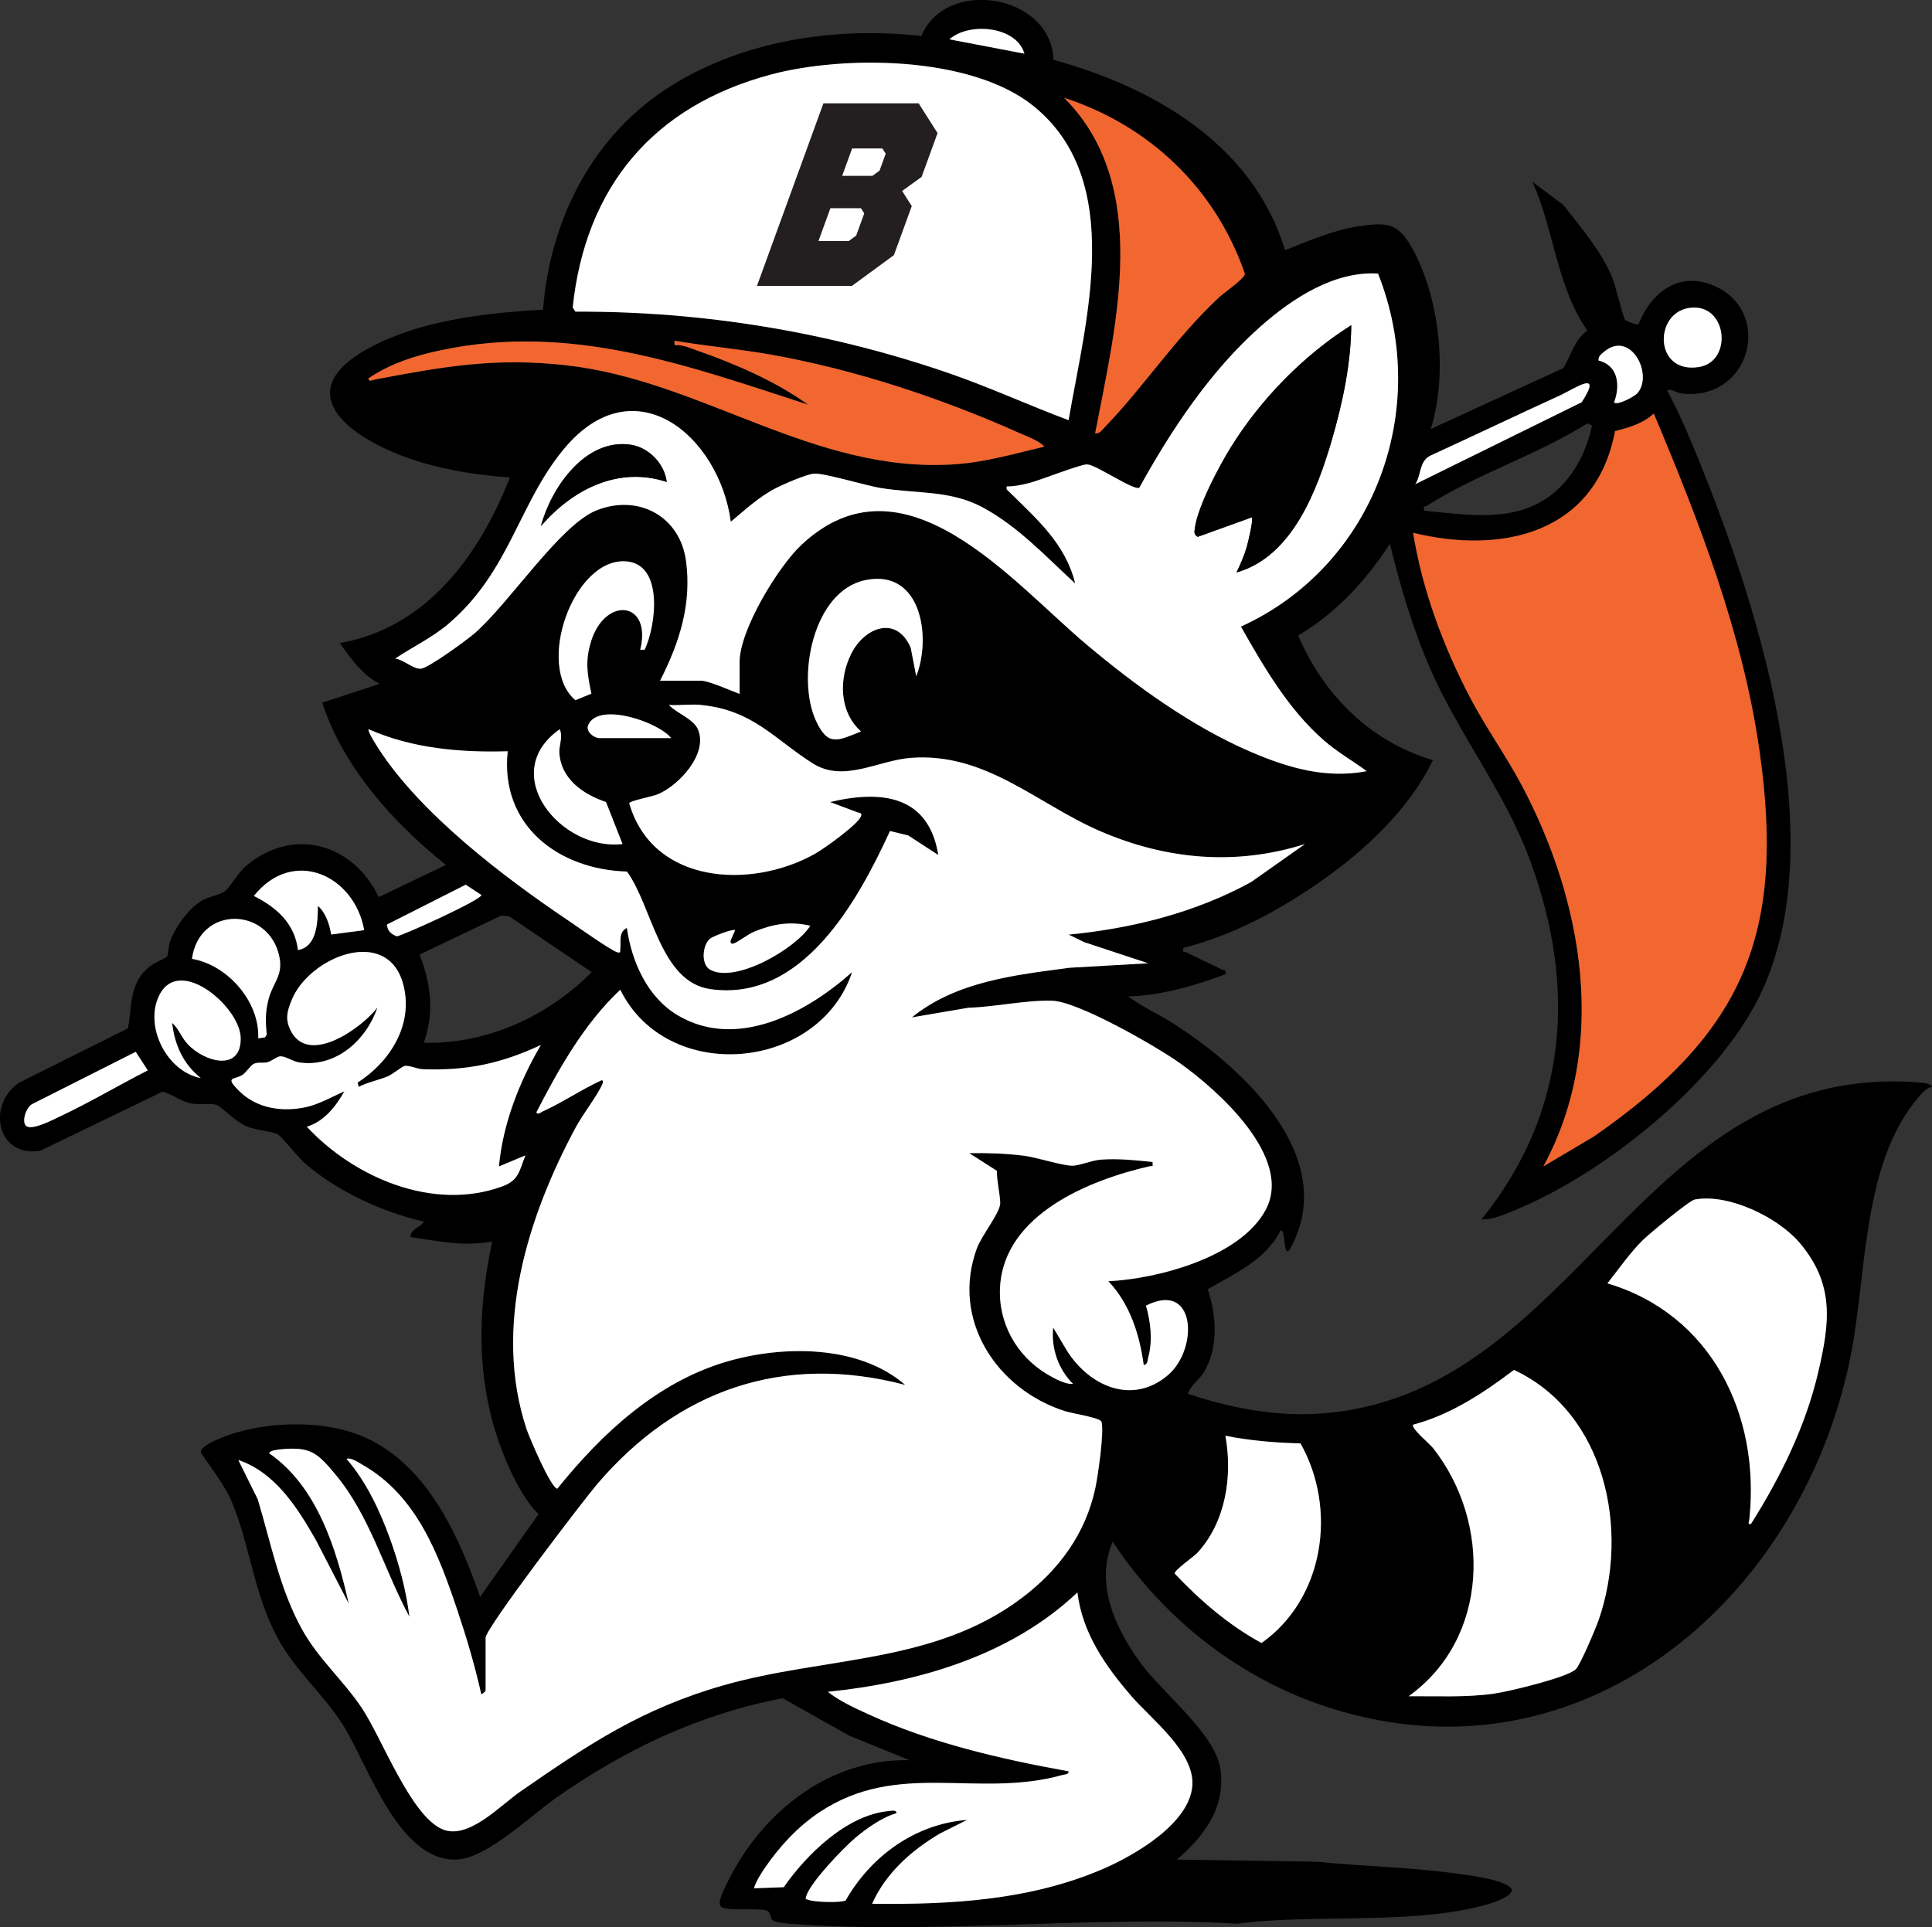
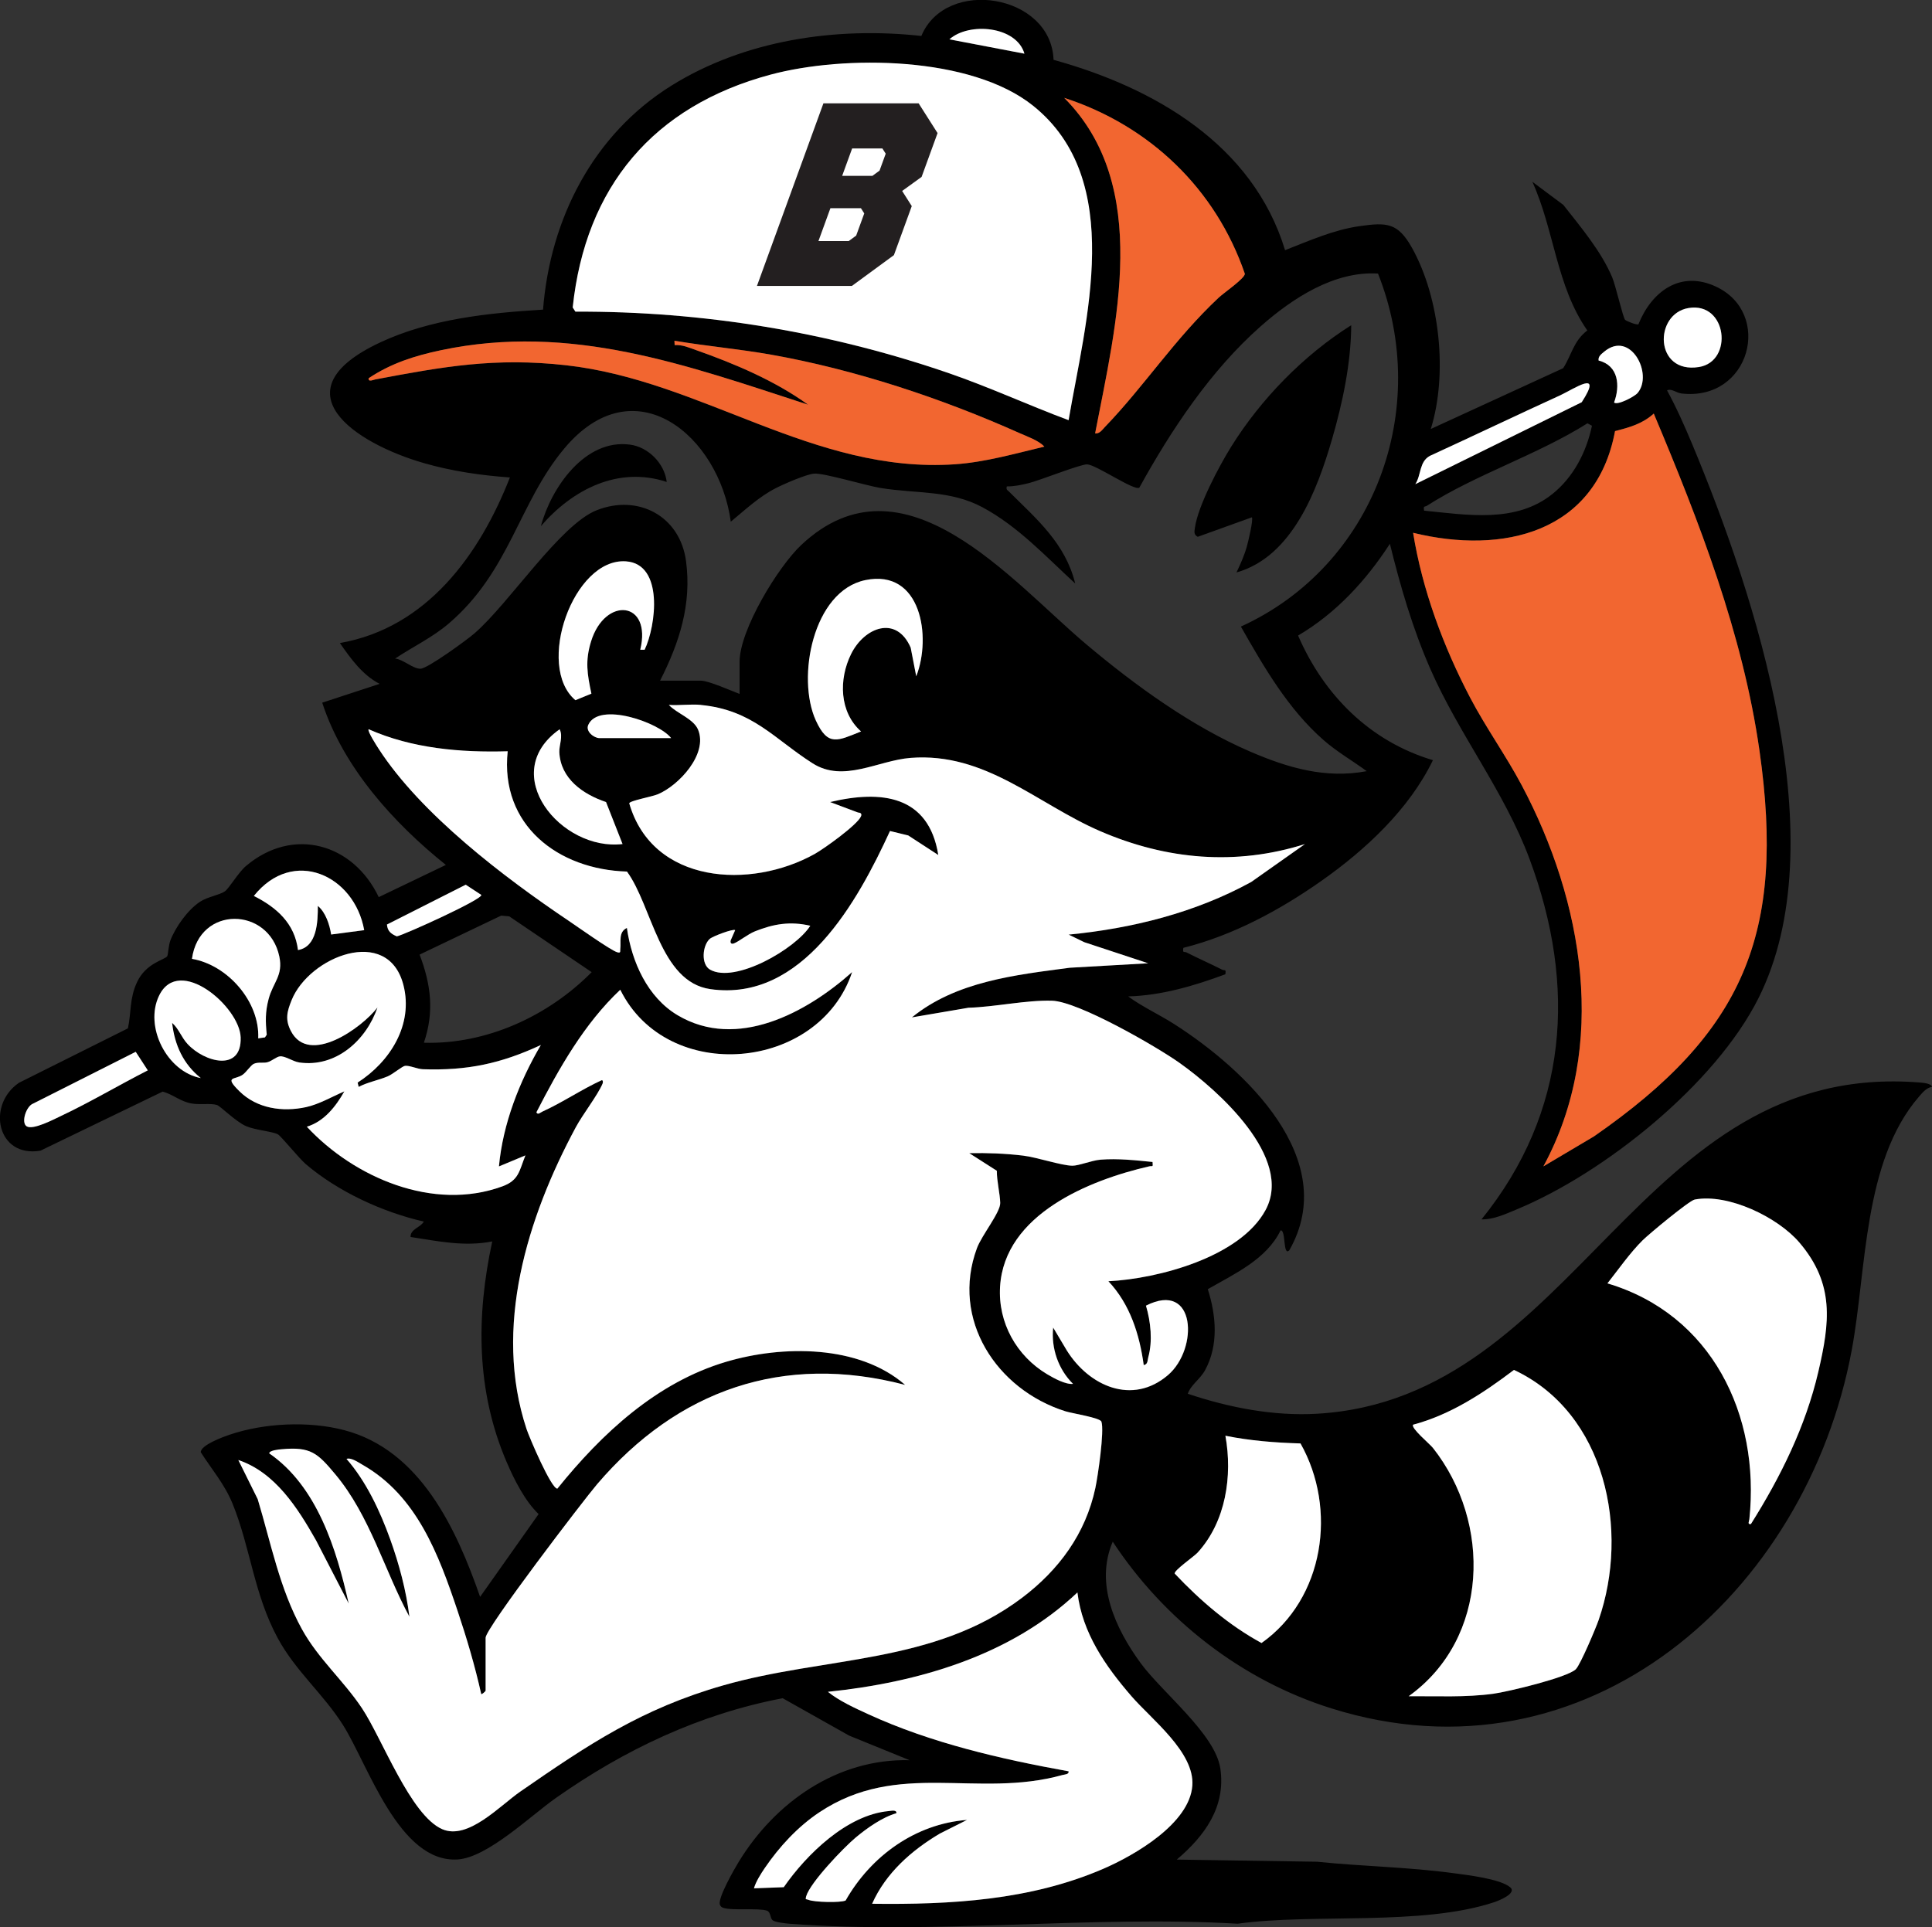
<svg xmlns="http://www.w3.org/2000/svg" id="Layer_2" data-name="Layer 2" viewBox="0 0 874.07 872.08">
  <rect x="0" y="0" width="874.07" height="872.08" fill="#333333" stroke="none" />
  <defs>
    <style>
      .cls-1 {
        fill: #231f20;
      }

      .cls-2 {
        fill: #fff;
      }

      .cls-3 {
        fill: #f26630;
      }
    </style>
  </defs>
  <g id="Layer_1-2" data-name="Layer 1">
    <g>
      <g>
        <path d="M476.66,27.08c45.54,12.56,90.19,38.33,104.72,86.12,10.91-4.23,21.87-9.18,33.59-10.85,12.4-1.77,17.43-1.69,23.86,9.84,12.68,22.75,16.2,57.24,8.48,81.93l59.89-27.51c3.81-5.9,4.67-12.35,10.93-17.08-14-20.04-14.95-45.45-24.87-67.28l14.01,10.46c7.85,10,17.16,21,22.13,32.81,1.51,3.59,4.89,18.25,5.8,19.17.68.69,5.34,2.48,6.05,2.05,5.96-14.81,18.89-24.54,34.97-17.1,26.01,12.03,15.63,51.97-15.45,48.42-2.35-.27-4.52-2.38-6.57-1.42,4.3,7.9,7.99,16.22,11.45,24.51,28.64,68.68,65.22,180.23,29.88,250.6-19.5,38.82-69.49,78.99-109.31,95.49-5,2.07-10.49,4.67-15.95,4.52,39.19-48.51,43.17-105.44,21.72-163.08-11.39-30.59-31.85-56.24-44.88-85.99-7.99-18.24-13.55-37.32-18.3-56.62-10.75,16.6-24.34,31.4-41.53,41.52,11.66,26.95,32.53,47.89,61,56.39-10.77,22.25-30.57,40.66-50.64,54.75-18.77,13.18-39.88,24.56-62.26,30.17-.46,2.6.38,1.54,1.42,2.08,5.27,2.7,10.85,5.12,16.14,7.81,1.06.54,1.88-.52,1.42,2.08-14.11,5.21-28.72,9.58-43.96,10.01,6.41,4.73,14.03,8.17,20.89,12.56,31.88,20.4,75.44,61.2,52.02,102.31-3,2.99-1.44-9.48-3.97-8.98-6.34,13.1-20.88,19.65-32.91,26.59,3.78,11.87,4.96,25.34-1.24,36.66-2.31,4.22-6.37,6.51-7.81,10.66,18.57,6.24,38.75,10.19,58.48,9.04,118.03-6.86,145.11-160.16,272.68-149.88,1.2.1,5.34.38,5.5,1.97-2.54.41-4.35,2.68-5.95,4.54-25.25,29.3-23.57,78.22-30.32,114.54-20.48,110.19-119.87,198.43-235.45,162.15-40.57-12.73-75.64-40.07-98.89-75.42-8.21,19.04,1.23,39.33,12.56,54.86,9.81,13.43,33.84,32.14,36.12,47.8,2.54,17.42-7.2,30.61-19.72,41.19l63.48.97c20.52,2.12,41.3,2.4,61.76,5.18,6.2.84,21.11,2.56,25.61,6.38,3.29,2.8-5.58,6.2-7.2,6.74-32.94,10.93-81.55,4.95-116.12,9.75-65.95-3.88-137.6,5.03-202.88,0-1.71-.13-6.33-.68-7.45-1.54-1.29-.99-.78-3.71-2.63-4.37-3.67-1.3-15.56.08-19.71-1.27-.8-.26-1.31-.67-1.57-1.49-.96-2.97,6.48-15.97,8.5-19.27,16.52-27.06,44.64-46.88,77.34-46.05l-27.33-11.12-30.09-16.93c-37.72,7.2-71.61,23.32-102.73,45.23-11.22,7.9-30.81,26.86-44.29,27.73-26.5,1.71-40.49-42.74-51.88-60.8-8.89-14.09-21.46-24.39-29.56-39.37-10.75-19.89-12.27-40.61-20.33-60.59-3.6-8.93-9.38-15.57-14.48-23.51-.03-3.27,10.3-7.01,13.04-7.93,15.76-5.33,35.84-6.27,51.91-2.05,34.41,9.05,50.76,44.78,61.43,75.43l26.47-37.47c-6.13-5.85-11.01-15.47-14.45-23.5-13.83-32.27-13.85-65.91-6.53-99.87-12.65,2.48-24.53-.12-36.96-2.01-.07-3.71,4.55-4.24,5.99-6.98-18.64-4.24-38.85-13.57-53.42-26.02-3.03-2.59-10.98-12.48-12.55-13.42-2.14-1.28-10.14-1.93-14.3-3.68-4.73-1.98-11.75-9.17-13.34-9.64-2.88-.86-7.59-.02-11.34-.65-5.21-.88-8.39-4.09-13.18-5.4l-55.29,26.73c-19.61,3.35-24.5-20.6-9.74-30.71l49.3-24.63c1.59-7.36.66-13.46,4.11-20.87,4.1-8.83,12.6-10.1,13.68-11.8.41-.65.58-4.93,1.41-7.09,2.39-6.19,7.89-13.86,13.43-17.54,3.37-2.24,8.94-3.06,11.26-4.73,1.93-1.39,6.07-8.51,9.53-11.45,21.3-18.02,48.51-10.19,60.06,14.09l30.37-14.57c-23.66-18.96-46.41-44.13-55.94-73.42l25.97-8.51c-7.83-4.06-13.08-11.44-17.98-18.47,39.34-6.88,63.25-39.97,76.92-74.93-13.13-.93-26.29-2.85-38.96-6.51-31.08-8.97-66.72-32.61-19.66-54.62,22.6-10.57,48.96-13.33,73.61-14.81,3.22-41.1,22.68-79.28,58.02-101.32,33.21-20.71,74.57-26.75,113.14-22.52,11.1-26.71,58.71-18.93,59.8,10.74ZM463.47,24.29c-3.59-12.49-25.07-14.41-33.94-6.49l33.94,6.49ZM483.46,190.13c7.69-44.99,25.98-108.57-16.06-142.28-28.07-22.51-85.34-23.04-118.8-14.07-52.94,14.2-83.74,50.7-89.49,105.35l1.22,1.89c57.63-.24,114.65,9.13,168.97,27.85,18.38,6.33,36.13,14.55,54.17,21.26ZM495.45,196.11c2.04.27,3.27-1.69,4.51-2.97,17.88-18.56,31.52-39.81,51.42-58.47,2.18-2.05,11.84-8.72,11.82-10.78-13.2-38.46-43.14-67.09-81.73-79.61,39.65,39.84,23.38,102.84,13.99,151.83ZM298.64,308.01h18.48c3.49,0,13.64,4.56,17.48,5.99v-14.49c0-14.44,17.39-43.05,27.96-52.96,46.26-43.36,95,16.46,128.87,44.98,22.07,18.58,47.67,37.16,74.27,48.61,16.89,7.27,33.98,12.34,52.62,8.81-6.43-4.73-13.41-8.71-19.45-14-16.11-14.09-27.01-33.04-37.47-51.42,60.4-27.52,86.43-98.39,62.03-159.74-19.73-1.24-38.7,11.17-53.07,23.86-22.61,19.97-40.43,46.76-54.91,73.02-2.35,1.54-19.31-10.26-23.56-10.54-2.85-.19-21.24,7.17-26.41,8.47-3.25.81-6.61,1.53-9.99,1.5-.37,1.55.24,1.6,1.07,2.42,12.47,12.39,25.41,23.32,29.89,41.53-13.32-12.24-25.8-25.81-41.93-34.49-14.63-7.87-29.82-6.09-46.19-8.76-6.53-1.07-25.69-6.86-30.03-6.49-3.59.31-13.76,4.75-17.38,6.61-7.61,3.9-13.78,9.77-20.3,15.15-5.27-38.9-43.65-71.17-75.45-32.98-20.56,24.69-24.45,55.22-51.97,78.91-7.52,6.47-16.27,10.55-24.44,16,3.55.3,8.18,4.72,11.49,4.6s20.98-13.02,24.48-16.06c15.72-13.64,38.69-49.14,55.23-55.66,18.78-7.4,37.65,2.61,40.4,22.93,2.66,19.64-3.03,37.06-11.73,54.19ZM763.94,139.38c-15.82,2.63-15.49,29.92,4.69,26.7,15.71-2.51,12.79-29.61-4.69-26.7ZM365.58,183.12c-54.97-17.88-107.22-37.03-166.02-24.65-11.91,2.51-22.59,5.91-32.77,12.69-.23,1.86,2.01.74,3.04.54,30.95-5.85,54.09-9.99,86.24-6.42,61.53,6.83,111.92,49.16,175.95,44.82,13.7-.93,27.21-4.85,40.47-7.99-2.51-2.76-7.66-4.53-11.31-6.16-35.13-15.72-74.41-28.75-112.38-35.47-14.48-2.56-29.16-3.85-43.66-6.29l.1,1.98c3.45-.25,6.53,1.15,9.66,2.25,17.44,6.14,35.74,13.89,50.7,24.71ZM740.89,177.82c7.18-8.51-3.22-28.66-15.15-18.66-1.23,1.03-2.8,2.14-2.5,3.98,9.03,2.24,9.82,11.45,7,18.99,1.48,1.43,9.28-2.67,10.66-4.31ZM640.31,219.09l75.29-37.09c9.96-15.38-3.51-5.97-10-3-19.62,8.96-39.05,18.27-58.65,27.26-4.94,2.63-3.89,8.67-6.64,12.83ZM698.25,527.79l22.89-13.57c67.81-47.02,86.72-91.69,74.88-174.6-7.56-52.93-27.26-103.6-47.82-152.49-5.07,4.64-11.06,6.27-17.52,7.94-8.6,46-50.66,55.98-91.36,46.01,4.17,25.88,13.69,51.47,25.8,74.59,7.09,13.54,16.16,26.13,23.32,39.62,27.88,52.47,39.36,118.13,9.82,172.49ZM644.31,231.08c19.51,1.91,41.37,5.75,57.95-7.48,9.62-7.68,15.46-19.03,17.97-30.96l-2.04-1.09c-22.48,14.19-50.45,23.12-72.6,37.29-.99.63-1.79-.1-1.28,2.24ZM291.64,294.02c5.21-10.92,8.71-38.83-8.44-40.01-23.8-1.64-41.07,47.49-22.87,62.83l7.23-2.96c-1.88-8.83-2.9-14.76-.16-23.63,6.33-20.52,27.64-18.36,22.26,3.77h1.98ZM414.52,306.01c6.98-17.78,2.26-48.73-23.02-43.51-23.75,4.9-31.22,44.19-22.42,63.49,5.52,12.09,9.95,9.14,20.47,4.99-9.88-8.75-10.13-23.62-4.53-34.99,5.96-12.11,20.49-17.83,26.98-2.93l2.51,12.95ZM317.13,319c-4.62-.45-9.8.33-14.49,0,3.39,3.76,11.19,6.25,13.23,11.24,4.51,11.04-8.75,25.24-18.24,29.2-2.65,1.11-12.68,2.91-12.92,4.08,10.56,36.62,54.92,39.08,83.89,22.93,4.29-2.39,19.3-13.14,20.95-17.02.47-1.1-.09-1.71-1.25-1.7l-12.72-4.77c23.03-5.52,44.59-3.18,48.95,23.96l-13.61-8.85-8.24-2.01c-14.6,31.81-39.66,77.52-81.29,71.55-22.84-3.28-26.26-37.54-37.71-53.2-31.16-.91-57.52-21.01-53.96-54.43-21.32.63-43.28-1.27-62.93-9.98-.66.8,3.72,7.59,4.57,8.9,19.16,29.59,56.8,58.18,86.01,77.83,3.85,2.59,18.88,13.25,21.81,14.16,1.85.57,1.33-.34,1.48-1.47.41-3.24-.95-7.65,2.99-9.5,2.17,15.31,9.32,31.39,22.95,39.5,26.84,15.95,58.33-1.11,78.95-19.52-14.93,44.85-83.58,51.13-104.9,7.99-16.32,15.36-27.75,35.64-37.94,55.45.59,1.41,1.89.05,2.69-.31,8.94-4.02,17.77-10.04,26.78-14.18.66-.21.73.89.48,1.48-2.27,5.38-8.97,13.9-12.15,19.82-21.98,40.9-37.43,90.65-22.27,136.5,1.26,3.81,11.18,27.09,13.95,26.99,20.11-24.97,44.92-48.1,76.43-57.42,25.48-7.54,59.98-7.76,80.92,10.48-55.32-14.52-103.06,2.41-139.38,44.95-6.16,7.21-50.43,65.16-50.43,69.45v23.98c0,.23-1.73,1.83-1.99,1.5-2.82-12.68-6.6-25.42-10.73-37.73-8.52-25.37-18.38-51.98-42.92-65.98-1.82-1.04-5.19-3.45-7.3-2.69,8.9,10.17,15.15,23.56,19.72,36.22,4.07,11.28,7.28,23.32,8.75,35.21-11.4-21.14-17.87-45.72-33.49-64.41-8.1-9.7-11.17-12.6-24.33-11.39-1.1.1-5.5.46-5.61,1.86,21.64,14.9,30.4,43.21,35.95,67.95l-14.8-28.64c-8.29-14.61-18.46-30.7-35.13-36.29l8.77,17.7c5.99,19.82,9.92,40.6,20.03,58.89,7.45,13.47,18.84,23.2,27.17,35.77,9.13,13.75,21.93,48.39,36.24,54.66,11.7,5.12,26.07-10.56,35.34-16.98,30.93-21.4,54.88-37.49,91.81-48.06,46.21-13.22,95.26-9.49,135.2-39.63,16.67-12.57,28.8-29.02,33.19-49.73,1.13-5.32,4.14-25.81,2.73-29.98-.61-1.79-13.26-3.73-16.29-4.69-31.12-9.81-51.99-41.57-40.01-73.85,2.18-5.86,10.63-16.07,10.52-20.44s-1.58-9.96-1.53-14.54l-12.49-7.98c8.1-.16,16.31.16,24.35,1.11,6.33.75,17.22,4.49,22.28,4.57,2.91.05,8.71-2.4,12.78-2.73,7.8-.62,15.8.27,23.52,1.04.24,2.64.06,1.62-1.5,1.98-27.18,6.22-65.49,21.75-67.48,54.42-.99,16.33,7.45,31.39,21.35,39.68,3.14,1.87,8.39,4.71,11.65,4.33-6.66-6.61-9.94-16.14-8.98-25.47l6.15,10.32c10.04,16.12,29.64,24.99,45.8,11.17,13.89-11.88,12.72-42.94-9.97-31.41,2.16,7.28,3.09,16.03,1.02,23.45-.38,1.37-.12,3.1-2.03,3.45-1.91-13.92-6.22-27.58-15.99-37.95,22.5-1.11,59.7-10.96,71.14-32.27,12.69-23.64-21.57-54.17-38.85-66.46-10.59-7.53-45.89-27.86-57.79-28.21-11.77-.34-25.85,2.83-37.8,3.18l-25.6,4.37c20.01-16.3,46.72-19.2,71.44-22.47l35.45-2.02-28.91-9.54-7.05-3.43c28.61-2.76,57.29-9.91,82.59-23.82l24.3-17.14c-31.3,9.88-62.67,7.08-92.58-5.83-28.7-12.38-51.81-35.79-85.78-33.18-14.78,1.14-30.34,11.38-44.36,2.47-17.44-11.09-27.14-24.13-50.52-26.41ZM303.64,333.99c-5.51-7.14-32.74-16.58-37.49-5.98-1.36,3.04,2.71,5.98,5.03,5.98h32.47ZM281.66,381.93l-7.47-19c-10.42-3.5-20.61-10.58-21.13-22.61-.13-3.08,1.78-7.13.14-10.32-28.37,20.01.62,55.27,28.47,51.93ZM164.77,420.9c-4.46-24.98-32.23-37.64-49.93-15.48,10.27,5.14,18.52,12.44,19.97,24.48,8.72-1.47,8.99-12.91,8.99-19.98,3.56,2.96,5.33,8.55,6.02,12.95l14.95-1.97ZM217.72,404.93l-7.03-4.6-35.63,18.02c.27,3.02,1.81,4.2,4.46,5.35,2.99-.51,39.41-17,38.2-18.77ZM267.68,439.9l-37.27-25.24-3.68-.34-36.9,17.64c5.15,13.51,6.71,25.9,1.94,39.88,28.41.82,56.28-12.1,75.92-31.94ZM116.83,469.85l3.05-.44.81-1.22c-.59-5.94-.71-10.26.84-16.12,2-7.57,6.66-10.6,4.85-19.25-4.73-22.55-36.2-23.24-39.52,1.05,16.15,2.77,30.69,19.35,29.98,35.97ZM366.58,418.91c-9-2.1-16.52-.87-24.96,2.51-3.37,1.35-7.11,4.5-9.52,5.47-1.25.5-1.86-.18-1.47-1.47l1.98-4.51c-.79-.76-10.13,2.72-11.51,3.96-3.31,2.98-4.05,11.52.15,13.9,11.34,6.43,38.7-9.39,45.34-19.85ZM161.79,489.85c14.63-9.35,25.36-26.22,20.7-44.2-7.03-27.12-42.64-12.74-50.54,6.85-2.1,5.21-3.06,8.8-.33,14.05,8.18,15.75,32.12-1.48,39.15-10.69-5.06,14.82-18.77,27.27-35.37,24.89-2.98-.43-6.53-3.1-8.84-2.75-1.58.24-3.51,2.04-5.45,2.61s-4.16-.18-6.26.74c-1.39.61-3.35,3.74-5.05,4.94-3.51,2.48-8.64.44-1.45,7.52,7.93,7.81,19.48,9.46,30.11,7.15,5.84-1.27,11.88-4.78,17.33-7.13-3.82,6.77-9.12,13.62-16.98,15.99,21.47,23.08,57.24,38.43,88.45,27,7.54-2.76,7.64-6.97,10.44-14.02l-11.97,4.99c1.76-19.2,9.24-38.38,18.97-54.94-18.13,8.44-33.34,11.66-53.43,10.96-2.45-.08-6.05-1.78-8.03-1.53-1.26.16-5.52,3.78-7.78,4.73-4.31,1.82-9.02,2.61-13.19,4.79l-.48-1.97ZM77.87,462.86c3.01,2.62,4.14,6.45,6.96,9.52,7.66,8.31,24.58,12.85,24.05-2.99-.46-13.82-27.89-37.39-36.89-18.89-6.84,14.07,3.58,34.47,18.86,37.33-7.91-6.28-11.85-14.96-12.98-24.97ZM12.07,509.67c2.86,1.81,12.33-3.2,15.5-4.69,13.27-6.25,26.19-13.97,39.28-20.64l-5.46-8.39-46.42,23.43c-3.13,1.18-5.56,8.61-2.91,10.29ZM792.15,689.63c13.44-21.36,24.72-44.14,30.49-68.91,5.2-22.31,7.4-39.71-8.53-58.43-9.77-11.48-32.23-22.38-47.4-19.49-2.51.48-20.7,15.61-23.54,18.42-5.65,5.59-11,13.23-15.94,19.51,47.08,14,69.21,59.45,64.21,106.7-.11,1.01-1.02,2.46.71,2.2ZM712.97,755.3c2.02-2,9-18.51,10.28-22.19,14.1-40.56,3.26-93.74-38.3-113.2-13.86,10.49-28.62,20.24-45.63,24.79-1.11,1.53,7.56,8.71,8.97,10.5,26.63,33.73,25.5,86.24-10.97,112.36,12.81-.09,25.62.61,38.33-1.12,6.42-.88,33.49-7.33,37.33-11.12ZM554.4,649.68c3.28,18.15.2,38.87-12.56,52.87-1.64,1.8-10.72,8.03-10.38,9.5,11.53,12.21,24.46,23.35,39.28,31.43,28.41-20.07,34.35-60.73,17.64-90.31-11.49-.34-22.71-1.21-33.97-3.48ZM394.56,861.46c35.6.44,71.58-1.55,104.57-15.81,14.11-6.1,39.06-20.44,40.32-37.66,1.1-15.1-18.46-29.95-27.52-40.43-11.74-13.57-22.25-28.57-24.47-46.97-30.27,28.67-72.12,40.74-112.88,44.96,5.02,4.1,12.26,7.38,18.31,10.16,28.33,13,59.98,20.3,90.58,25.81.23,1.44-1.76,1.39-2.79,1.68-38.76,10.77-74.2-6.96-110,16.89-9.74,6.49-18.15,15.62-24.7,25.25-1.78,2.62-4,6.11-4.86,9.13l13.48-.51c10.28-14.82,28.58-32.73,47.48-34.45,1.07-.1,3.73-.72,3.47.98-6.36,1.82-13.34,6.76-18.44,11.03-5.43,4.55-20.56,20.32-22.38,26.59-.5,1.74.02,1.14,1.11,1.59,2.54,1.05,14.45,1.39,16.76.27,11.44-20.1,31.52-34.66,54.93-36.46l-12.29,6.18c-12.84,7.59-24.51,17.91-30.66,31.77Z" />
        <path class="cls-2" d="M317.13,319c23.38,2.27,33.08,15.32,50.52,26.41,14.02,8.92,29.57-1.33,44.36-2.47,33.97-2.61,57.08,20.79,85.78,33.18,29.91,12.91,61.28,15.71,92.58,5.83l-24.3,17.14c-25.3,13.91-53.98,21.06-82.59,23.82l7.05,3.43,28.91,9.54-35.45,2.02c-24.72,3.28-51.43,6.17-71.44,22.47l25.6-4.37c11.95-.34,26.03-3.52,37.8-3.18,11.9.35,47.2,20.68,57.79,28.21,17.29,12.29,51.54,42.81,38.85,66.46-11.43,21.31-48.63,31.16-71.14,32.27,9.78,10.37,14.09,24.03,15.99,37.95,1.92-.35,1.65-2.09,2.03-3.45,2.07-7.42,1.14-16.18-1.02-23.45,22.69-11.53,23.86,19.53,9.97,31.41-16.16,13.82-35.76,4.95-45.8-11.17l-6.15-10.32c-.97,9.34,2.31,18.87,8.98,25.47-3.26.38-8.51-2.46-11.65-4.33-13.9-8.28-22.35-23.34-21.35-39.68,1.99-32.67,40.31-48.2,67.48-54.42,1.55-.36,1.74.66,1.5-1.98-7.72-.77-15.72-1.66-23.52-1.04-4.06.33-9.86,2.77-12.78,2.73-5.06-.08-15.94-3.81-22.28-4.57-8.03-.96-16.25-1.27-24.35-1.11l12.49,7.98c-.05,4.58,1.42,10.32,1.53,14.54s-8.34,14.58-10.52,20.44c-11.98,32.28,8.89,64.04,40.01,73.85,3.03.96,15.68,2.89,16.29,4.69,1.41,4.16-1.6,24.66-2.73,29.98-4.4,20.71-16.53,37.15-33.19,49.73-39.94,30.14-88.99,26.4-135.2,39.63-36.92,10.57-60.88,26.66-91.81,48.06-9.27,6.42-23.65,22.11-35.34,16.98-14.31-6.27-27.12-40.91-36.24-54.66-8.34-12.56-19.73-22.29-27.17-35.77-10.11-18.3-14.04-39.07-20.03-58.89l-8.77-17.7c16.67,5.59,26.84,21.67,35.13,36.29l14.8,28.64c-5.55-24.74-14.31-53.04-35.95-67.95.11-1.4,4.51-1.76,5.61-1.86,13.15-1.21,16.23,1.69,24.33,11.39,15.62,18.69,22.09,43.27,33.49,64.41-1.47-11.89-4.68-23.93-8.75-35.21-4.57-12.66-10.82-26.05-19.72-36.22,2.1-.76,5.47,1.66,7.3,2.69,24.54,14,34.4,40.61,42.92,65.98,4.13,12.3,7.91,25.05,10.73,37.73.26.33,1.99-1.27,1.99-1.5v-23.98c0-4.29,44.28-62.24,50.43-69.45,36.32-42.54,84.06-59.47,139.38-44.95-20.93-18.24-55.44-18.02-80.92-10.48-31.51,9.32-56.32,32.45-76.43,57.42-2.77.1-12.69-23.18-13.95-26.99-15.16-45.85.29-95.6,22.27-136.5,3.18-5.93,9.88-14.45,12.15-19.82.25-.59.18-1.69-.48-1.48-9.02,4.14-17.85,10.15-26.78,14.18-.8.36-2.1,1.71-2.69.31,10.19-19.81,21.62-40.09,37.94-55.45,21.33,43.13,89.97,36.86,104.9-7.99-20.62,18.4-52.11,35.47-78.95,19.52-13.64-8.11-20.79-24.18-22.95-39.5-3.94,1.86-2.58,6.27-2.99,9.5-.14,1.13.38,2.04-1.48,1.47-2.94-.91-17.96-11.56-21.81-14.16-29.21-19.64-66.85-48.24-86.01-77.83-.85-1.31-5.24-8.1-4.57-8.9,19.65,8.71,41.61,10.61,62.93,9.98-3.56,33.43,22.8,53.53,53.96,54.43,11.45,15.66,14.87,49.93,37.71,53.2,41.63,5.97,66.68-39.74,81.29-71.55l8.24,2.01,13.61,8.85c-4.36-27.14-25.92-29.47-48.95-23.96l12.72,4.77c1.16,0,1.72.6,1.25,1.7-1.65,3.87-16.67,14.63-20.95,17.02-28.96,16.15-73.32,13.69-83.89-22.93.24-1.17,10.27-2.97,12.92-4.08,9.49-3.97,22.75-18.16,18.24-29.2-2.04-4.99-9.84-7.48-13.23-11.24,4.69.33,9.87-.45,14.49,0Z" />
-         <path class="cls-2" d="M298.64,308.01c8.7-17.13,14.39-34.55,11.73-54.19-2.75-20.33-21.62-30.33-40.4-22.93-16.54,6.52-39.51,42.02-55.23,55.66-3.5,3.04-21.04,15.93-24.48,16.06s-7.94-4.3-11.49-4.6c8.17-5.45,16.92-9.53,24.44-16,27.52-23.68,31.41-54.21,51.97-78.91,31.8-38.19,70.18-5.92,75.45,32.98,6.53-5.39,12.69-11.25,20.3-15.15,3.62-1.86,13.79-6.3,17.38-6.61,4.34-.38,23.49,5.42,30.03,6.49,16.36,2.67,31.55.89,46.19,8.76,16.13,8.67,28.61,22.25,41.93,34.49-4.48-18.21-17.42-29.14-29.89-41.53-.83-.82-1.44-.87-1.07-2.42,3.38.03,6.74-.69,9.99-1.5,5.17-1.3,23.56-8.66,26.41-8.47,4.25.28,21.21,12.08,23.56,10.54,14.48-26.26,32.3-53.06,54.91-73.02,14.37-12.69,33.34-25.1,53.07-23.86,24.39,61.36-1.63,132.22-62.03,159.74,10.46,18.38,21.37,37.33,37.47,51.42,6.05,5.29,13.03,9.27,19.45,14-18.64,3.53-35.73-1.54-52.62-8.81-26.6-11.45-52.2-30.03-74.27-48.61-33.88-28.52-82.62-88.35-128.87-44.98-10.57,9.91-27.96,38.52-27.96,52.96v14.49c-3.84-1.43-13.99-5.99-17.48-5.99h-18.48ZM559.4,259.05c25.26-7.09,36.54-37.23,43.22-60.17,4.82-16.56,8.6-34.42,8.72-51.71-21.55,13.58-40.88,33.4-54.35,55.03-5.4,8.66-15.03,26.86-16.37,36.63-.25,1.8-.63,3.04,1.27,4.09l24.5-8.83c.74.99-1.69,11.15-2.27,13.2-1.23,4.31-2.82,7.78-4.7,11.77ZM301.64,218.09c-.98-8.34-8.28-15.76-16.56-16.89-20.44-2.79-35.73,19.56-40.37,36.87,14.22-16.51,34.96-27.28,56.93-19.98Z" />
        <path class="cls-3" d="M698.25,527.79c29.54-54.37,18.06-120.02-9.82-172.49-7.17-13.49-16.23-26.07-23.32-39.62-12.11-23.13-21.63-48.72-25.8-74.59,40.69,9.97,82.75-.01,91.36-46.01,6.46-1.67,12.46-3.3,17.52-7.94,20.56,48.89,40.26,99.56,47.82,152.49,11.84,82.9-7.07,127.57-74.88,174.6l-22.89,13.57Z" />
        <path class="cls-2" d="M483.46,190.13c-18.04-6.71-35.79-14.93-54.17-21.26-54.32-18.71-111.34-28.08-168.97-27.85l-1.22-1.89c5.76-54.66,36.55-91.16,89.49-105.35,33.46-8.97,90.73-8.44,118.8,14.07,42.04,33.71,23.75,97.29,16.06,142.28Z" />
        <path class="cls-2" d="M394.56,861.46c6.15-13.86,17.82-24.17,30.66-31.77l12.29-6.18c-23.42,1.8-43.5,16.36-54.93,36.46-2.31,1.12-14.22.78-16.76-.27-1.09-.45-1.61.15-1.11-1.59,1.82-6.27,16.95-22.04,22.38-26.59,5.1-4.27,12.08-9.21,18.44-11.03.26-1.7-2.4-1.08-3.47-.98-18.9,1.72-37.2,19.63-47.48,34.45l-13.48.51c.86-3.02,3.08-6.5,4.86-9.13,6.55-9.63,14.96-18.76,24.7-25.25,35.8-23.84,71.24-6.11,110-16.89,1.03-.29,3.03-.24,2.79-1.68-30.6-5.51-62.25-12.81-90.58-25.81-6.04-2.77-13.29-6.06-18.31-10.16,40.76-4.23,82.61-16.3,112.88-44.96,2.22,18.4,12.74,33.4,24.47,46.97,9.06,10.47,28.62,25.33,27.52,40.43-1.26,17.22-26.21,31.56-40.32,37.66-32.99,14.25-68.97,16.25-104.57,15.81Z" />
        <path class="cls-2" d="M712.97,755.3c-3.84,3.8-30.91,10.25-37.33,11.12-12.71,1.73-25.52,1.03-38.33,1.12,36.47-26.12,37.6-78.62,10.97-112.36-1.41-1.79-10.08-8.97-8.97-10.5,17.01-4.54,31.77-14.29,45.63-24.79,41.56,19.46,52.4,72.64,38.3,113.2-1.28,3.68-8.25,20.19-10.28,22.19Z" />
        <path class="cls-2" d="M161.79,489.85l.48,1.97c4.17-2.18,8.88-2.97,13.19-4.79,2.26-.95,6.52-4.57,7.78-4.73,1.98-.26,5.58,1.44,8.03,1.53,20.09.69,35.3-2.53,53.43-10.96-9.73,16.55-17.22,35.74-18.97,54.94l11.97-4.99c-2.81,7.05-2.91,11.26-10.44,14.02-31.21,11.43-66.98-3.92-88.45-27,7.86-2.36,13.16-9.22,16.98-15.99-5.45,2.35-11.49,5.86-17.33,7.13-10.63,2.31-22.18.66-30.11-7.15-7.19-7.08-2.06-5.04,1.45-7.52,1.7-1.2,3.66-4.33,5.05-4.94,2.09-.92,4.31-.16,6.26-.74s3.87-2.37,5.45-2.61c2.31-.35,5.87,2.32,8.84,2.75,16.59,2.39,30.31-10.06,35.37-24.89-7.03,9.21-30.97,26.44-39.15,10.69-2.73-5.25-1.78-8.84.33-14.05,7.91-19.58,43.52-33.97,50.54-6.85,4.66,17.98-6.07,34.85-20.7,44.2Z" />
        <path class="cls-2" d="M792.15,689.63c-1.73.27-.82-1.19-.71-2.2,4.99-47.25-17.13-92.7-64.21-106.7,4.94-6.28,10.29-13.92,15.94-19.51,2.84-2.81,21.03-17.94,23.54-18.42,15.17-2.89,37.63,8.01,47.4,19.49,15.94,18.72,13.74,36.11,8.53,58.43-5.78,24.78-17.06,47.55-30.49,68.91Z" />
        <path class="cls-3" d="M365.58,183.12c-14.96-10.83-33.26-18.57-50.7-24.71-3.13-1.1-6.21-2.5-9.66-2.25l-.1-1.98c14.5,2.44,29.18,3.73,43.66,6.29,37.97,6.72,77.25,19.76,112.38,35.47,3.65,1.63,8.8,3.4,11.31,6.16-13.26,3.14-26.77,7.06-40.47,7.99-64.03,4.34-114.42-37.99-175.95-44.82-32.15-3.57-55.29.57-86.24,6.42-1.03.2-3.27,1.32-3.04-.54,10.19-6.78,20.86-10.18,32.77-12.69,58.8-12.38,111.06,6.77,166.02,24.65Z" />
        <path class="cls-3" d="M495.45,196.11c9.4-48.99,25.67-111.99-13.99-151.83,38.6,12.52,68.54,41.15,81.73,79.61.02,2.06-9.63,8.73-11.82,10.78-19.91,18.66-33.54,39.91-51.42,58.47-1.24,1.28-2.47,3.24-4.51,2.97Z" />
        <path class="cls-2" d="M554.4,649.68c11.26,2.27,22.49,3.14,33.97,3.48,16.71,29.58,10.77,70.24-17.64,90.31-14.82-8.08-27.75-19.21-39.28-31.43-.33-1.47,8.74-7.69,10.38-9.5,12.77-14,15.85-34.72,12.56-52.87Z" />
        <path class="cls-2" d="M414.52,306.01l-2.51-12.95c-6.49-14.9-21.02-9.18-26.98,2.93-5.6,11.37-5.35,26.24,4.53,34.99-10.52,4.16-14.96,7.1-20.47-4.99-8.81-19.3-1.33-58.59,22.42-63.49,25.28-5.22,30,25.73,23.02,43.51Z" />
        <path class="cls-2" d="M291.64,294.02h-1.98c5.38-22.13-15.92-24.29-22.26-3.77-2.74,8.88-1.72,14.81.16,23.63l-7.23,2.96c-18.2-15.34-.93-64.47,22.87-62.83,17.15,1.18,13.64,29.09,8.44,40.01Z" />
        <path class="cls-2" d="M77.87,462.86c1.13,10,5.07,18.69,12.98,24.97-15.27-2.86-25.7-23.26-18.86-37.33,9-18.5,36.42,5.07,36.89,18.89.53,15.84-16.39,11.31-24.05,2.99-2.82-3.06-3.94-6.89-6.96-9.52Z" />
        <path class="cls-2" d="M116.83,469.85c.71-16.62-13.83-33.2-29.98-35.97,3.32-24.29,34.79-23.59,39.52-1.05,1.81,8.65-2.85,11.67-4.85,19.25-1.55,5.86-1.43,10.18-.84,16.12l-.81,1.22-3.05.44Z" />
        <path class="cls-2" d="M164.77,420.9l-14.95,1.97c-.69-4.4-2.46-9.99-6.02-12.95,0,7.07-.28,18.51-8.99,19.98-1.45-12.04-9.71-19.34-19.97-24.48,17.7-22.16,45.47-9.5,49.93,15.48Z" />
        <path class="cls-2" d="M281.66,381.93c-27.84,3.34-56.84-31.92-28.47-51.93,1.64,3.2-.27,7.25-.14,10.32.52,12.04,10.72,19.11,21.13,22.61l7.47,19Z" />
        <path class="cls-2" d="M640.31,219.09c2.75-4.16,1.7-10.2,6.64-12.83,19.6-8.99,39.03-18.3,58.65-27.26,6.49-2.96,19.95-12.38,10,3l-75.29,37.09Z" />
        <path class="cls-2" d="M366.58,418.91c-6.64,10.46-33.99,26.28-45.34,19.85-4.19-2.38-3.46-10.91-.15-13.9,1.38-1.24,10.72-4.72,11.51-3.96l-1.98,4.51c-.39,1.29.22,1.97,1.47,1.47,2.41-.97,6.15-4.12,9.52-5.47,8.43-3.37,15.96-4.6,24.96-2.51Z" />
        <path class="cls-2" d="M12.07,509.67c-2.65-1.67-.23-9.11,2.91-10.29l46.42-23.43,5.46,8.39c-13.09,6.66-26.01,14.38-39.28,20.64-3.17,1.49-12.64,6.5-15.5,4.69Z" />
        <path class="cls-2" d="M763.94,139.38c17.47-2.91,20.4,24.19,4.69,26.7-20.17,3.22-20.51-24.06-4.69-26.7Z" />
        <path class="cls-2" d="M217.72,404.93c1.21,1.77-35.22,18.26-38.2,18.77-2.65-1.14-4.19-2.33-4.46-5.35l35.63-18.02,7.03,4.6Z" />
        <path class="cls-2" d="M740.89,177.82c-1.38,1.64-9.18,5.74-10.66,4.31,2.83-7.54,2.03-16.75-7-18.99-.3-1.83,1.27-2.95,2.5-3.98,11.94-10,22.34,10.15,15.15,18.66Z" />
        <path class="cls-2" d="M303.64,333.99h-32.47c-2.32,0-6.39-2.94-5.03-5.98,4.76-10.61,31.98-1.16,37.49,5.98Z" />
        <path class="cls-2" d="M463.47,24.29l-33.94-6.49c8.87-7.91,30.35-6,33.94,6.49Z" />
        <path d="M559.4,259.05c1.88-3.99,3.48-7.46,4.7-11.77.58-2.05,3.02-12.21,2.27-13.2l-24.5,8.83c-1.9-1.06-1.51-2.3-1.27-4.09,1.34-9.77,10.97-27.96,16.37-36.63,13.47-21.63,32.8-41.45,54.35-55.03-.12,17.3-3.9,35.16-8.72,51.71-6.68,22.94-17.96,53.08-43.22,60.17Z" />
        <path d="M301.64,218.09c-21.97-7.29-42.71,3.47-56.93,19.98,4.64-17.31,19.93-39.66,40.37-36.87,8.28,1.13,15.59,8.55,16.56,16.89Z" />
      </g>
      <path class="cls-1" d="M416.96,80.04l-8.81,6.37,4.35,6.85-8.08,22.19-19,13.93h-42.96l30.07-82.62h43.08l8.56,13.46-7.22,19.83ZM385.52,67.18l-4.51,12.39h13.69l3.22-2.36,2.79-7.67-1.5-2.36h-13.69ZM375.69,94.21l-5.41,14.87h13.69l3.38-2.48,3.65-10.03-1.5-2.36h-13.81Z" />
    </g>
  </g>
</svg>